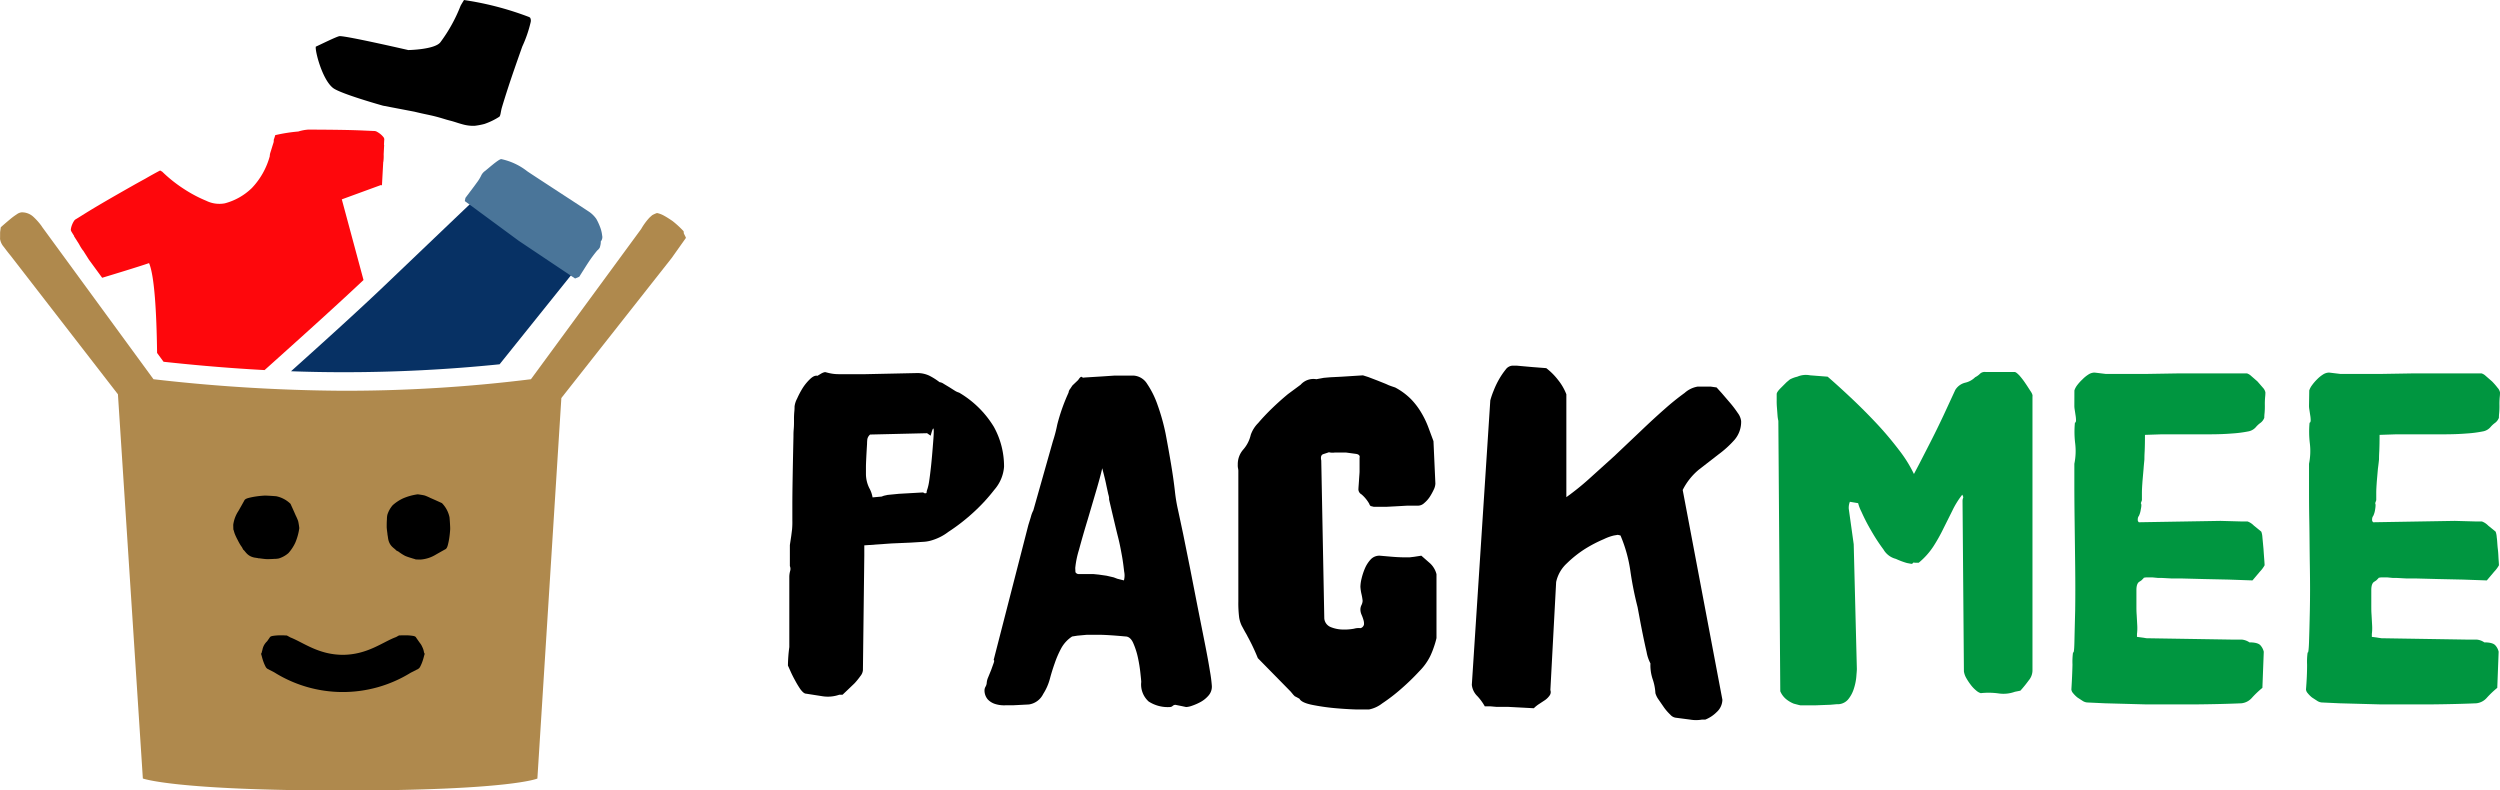
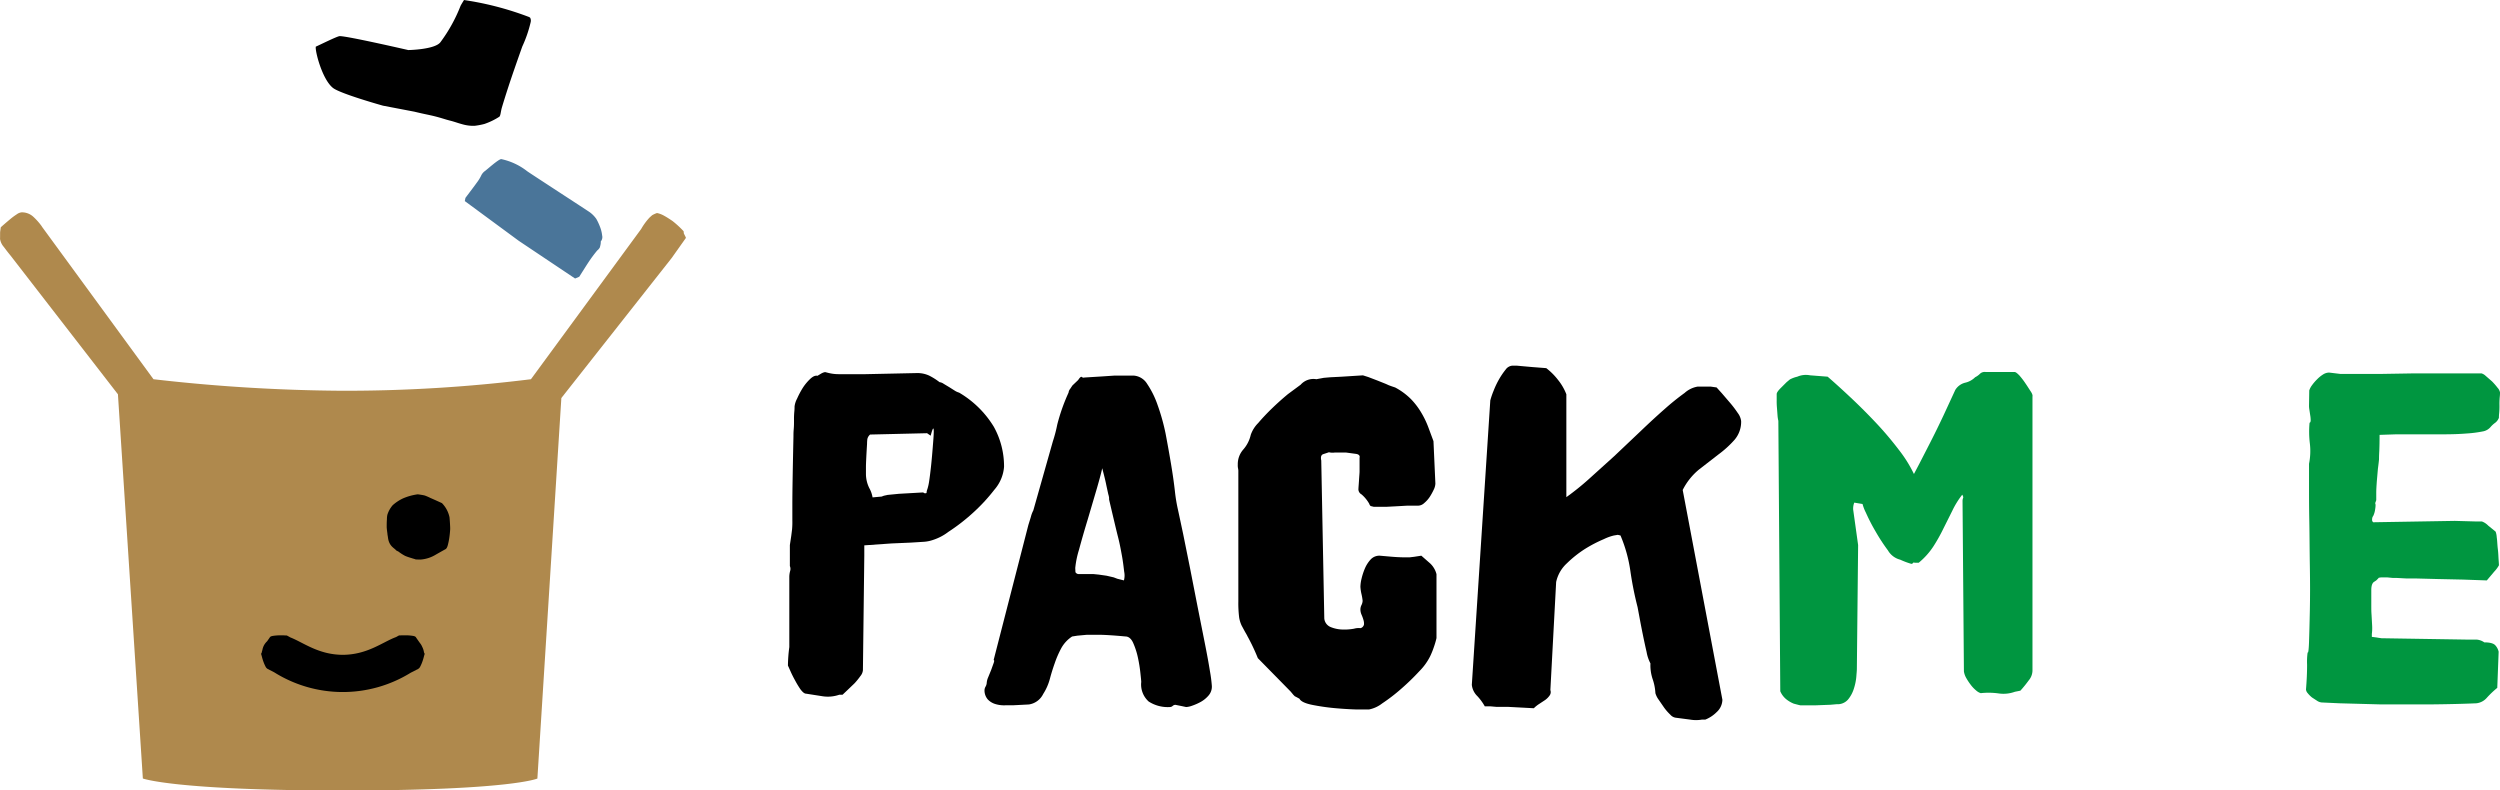
<svg xmlns="http://www.w3.org/2000/svg" width="262" height="82.84" viewBox="0 0 262 82.84">
  <g transform="translate(-3 6.168)">
    <g transform="translate(175.288 50.726)">
      <g transform="translate(-89.712 -18.573)">
        <path d="M1.907,36.058c-.173,0-.347-.144-.578-.433a9.591,9.591,0,0,1-.578-.953q-.289-.52-.491-.982L0,33.111a15.571,15.571,0,0,1,.144-1.936V23.867A2.4,2.4,0,0,1,.231,23.2a.751.751,0,0,0-.029-.52v-2.2l.144-.953.087-.693a8.431,8.431,0,0,0,.029-.924V16.3q0-1.04.029-2.773t.087-4.42c0-.2,0-.462.029-.78S.636,7.719.636,7.4a8.125,8.125,0,0,1,.029-.867,4.975,4.975,0,0,0,.029-.578,2.34,2.34,0,0,1,.26-.809,9.215,9.215,0,0,1,.578-1.1,5.055,5.055,0,0,1,.809-.982q.433-.4.751-.318l.433-.26c.231-.116.376-.144.433-.116l.347.087a4.42,4.42,0,0,0,1.069.116H8.146l5.4-.116a2.947,2.947,0,0,1,1.242.26,6.615,6.615,0,0,1,1.1.693.953.953,0,0,1,.433.173l.578.347.549.347a1.7,1.7,0,0,0,.491.231,10.438,10.438,0,0,1,3.64,3.582,8.551,8.551,0,0,1,1.069,4.189,4.123,4.123,0,0,1-1.011,2.4,18.719,18.719,0,0,1-2.311,2.484A20.048,20.048,0,0,1,16.813,19.1a5.353,5.353,0,0,1-1.589.838,3.669,3.669,0,0,1-.953.2l-1.387.087-2.022.087-2.86.2v1.1L7.858,33.6a1.127,1.127,0,0,1-.26.607,7.656,7.656,0,0,1-.607.751l-.722.693-.549.52H5.373a3.64,3.64,0,0,1-1.82.144ZM9.822,15.4l.231-.087.4-.087,1.184-.116,2.542-.144a.289.289,0,0,0,.347.058,1.184,1.184,0,0,1,.087-.4,5.085,5.085,0,0,0,.173-.751q.087-.549.2-1.56t.26-2.975q.144-1.964-.289-.318l-.376-.26L8.609,8.9a.867.867,0,0,0-.289.491,4.478,4.478,0,0,0-.029.491q-.116,1.907-.116,2.427v.751a3.38,3.38,0,0,0,.347,1.444,3.033,3.033,0,0,1,.347.982Z" transform="translate(0 -1.681)" />
        <path d="M71.3,36.532a.809.809,0,0,1,.116-.347.9.9,0,0,0,.116-.4,1.762,1.762,0,0,1,.144-.549l.318-.78.26-.722q.116-.318,0-.318l3.64-14.155.26-.838a2.976,2.976,0,0,1,.26-.693L78.46,10.5a14.47,14.47,0,0,0,.462-1.762,19.731,19.731,0,0,1,1.184-3.351.78.78,0,0,1,.173-.4l.231-.347.607-.578q.26-.4.376-.318a.289.289,0,0,0,.289.058l1.878-.116,1.3-.087h1.936a1.8,1.8,0,0,1,1.444.867,9.417,9.417,0,0,1,1.1,2.224,21.812,21.812,0,0,1,.838,3q.318,1.676.578,3.235t.4,2.831a16.814,16.814,0,0,0,.318,1.907q.2.924.549,2.571l.722,3.582.78,3.987.751,3.784q.347,1.733.549,3a14.39,14.39,0,0,1,.2,1.56,1.416,1.416,0,0,1-.347.982,3,3,0,0,1-.809.664,5.778,5.778,0,0,1-.9.4,2.224,2.224,0,0,1-.636.144l-.549-.116-.578-.116a.433.433,0,0,0-.289.116.433.433,0,0,1-.289.116,3.687,3.687,0,0,1-2.224-.578,2.4,2.4,0,0,1-.78-2.051c0-.087-.029-.4-.087-.924a15.138,15.138,0,0,0-.26-1.618,7.887,7.887,0,0,0-.491-1.531c-.2-.462-.491-.693-.809-.693q-1.531-.144-2.513-.173H81.984l-.953.087-.549.087A3.438,3.438,0,0,0,79.326,32.2a10.313,10.313,0,0,0-.664,1.531q-.289.809-.52,1.676a5.6,5.6,0,0,1-.693,1.56,1.991,1.991,0,0,1-1.5,1.1l-1.7.087h-.78a3.091,3.091,0,0,1-.982-.116,1.82,1.82,0,0,1-.838-.491A1.444,1.444,0,0,1,71.3,36.532ZM80.828,24.2a.4.4,0,0,0,.4.2h1.473l.578.058.809.116.751.173.376.144.347.087.347.087a1.964,1.964,0,0,0,.029-.9c-.058-.462-.116-1.011-.231-1.647s-.231-1.271-.4-1.936-.318-1.3-.462-1.907-.26-1.1-.347-1.473-.144-.607-.144-.636V16.4a2.225,2.225,0,0,0-.087-.376l-.2-.924q-.116-.607-.433-1.791-.116.578-.549,2.08l-.953,3.235q-.52,1.7-.924,3.207a9.591,9.591,0,0,0-.4,1.936Z" transform="translate(-50.698 -2.56)" />
        <path d="M164.175,30.77c-.26-.433-.433-.78-.578-1.04a3.236,3.236,0,0,1-.26-.838,12.162,12.162,0,0,1-.087-1.7V13.611a1.329,1.329,0,0,0-.029-.347,1.589,1.589,0,0,1-.029-.4,2.311,2.311,0,0,1,.578-1.589,3.5,3.5,0,0,0,.78-1.531,3.264,3.264,0,0,1,.78-1.242q.664-.78,1.473-1.56t1.647-1.473l1.329-.982a1.791,1.791,0,0,1,1.647-.578l.78-.144.664-.058,1.156-.058,2.282-.144.549.173.982.376.867.347.318.144.318.116.347.116a6.933,6.933,0,0,1,1.676,1.242,7.568,7.568,0,0,1,1.069,1.416,9.417,9.417,0,0,1,.722,1.5L183.7,10.4l.2,4.449a1.589,1.589,0,0,1-.173.636,6.038,6.038,0,0,1-.433.78,3.034,3.034,0,0,1-.578.636.953.953,0,0,1-.607.26h-1.156l-1.011.058-1.1.058h-1.415l-.231-.058c-.087,0-.173-.087-.231-.26a3.666,3.666,0,0,0-.809-.982.607.607,0,0,1-.318-.607c0-.087.029-.4.058-.867s.058-.78.058-.924V12.138c.058-.2-.058-.347-.347-.4l-1.069-.144h-1.184a1.589,1.589,0,0,1-.607-.029l-.607.2q-.318.116-.2.664l.318,16.553a1.069,1.069,0,0,0,.664.9,3.524,3.524,0,0,0,1.213.26,5.662,5.662,0,0,0,1.242-.087,1.82,1.82,0,0,1,.693-.058.52.52,0,0,0,.347-.376,1.243,1.243,0,0,0-.058-.491,4.307,4.307,0,0,0-.2-.549,1.386,1.386,0,0,1-.116-.578,1.069,1.069,0,0,1,.116-.433,1.1,1.1,0,0,0,.116-.433,5.171,5.171,0,0,0-.116-.693,4.68,4.68,0,0,1-.116-.78,3.872,3.872,0,0,1,.116-.838,6.644,6.644,0,0,1,.347-1.069,3.294,3.294,0,0,1,.607-.953,1.242,1.242,0,0,1,.953-.4l1.011.087a18.777,18.777,0,0,0,2.109.087l.491-.058.751-.116.924.809a2.34,2.34,0,0,1,.664,1.127v6.7a8.781,8.781,0,0,1-.289.982,8.027,8.027,0,0,1-.376.924,6.008,6.008,0,0,1-1.127,1.56,24.063,24.063,0,0,1-1.907,1.849,18.491,18.491,0,0,1-1.993,1.531,3.268,3.268,0,0,1-1.387.636h-1.271q-1.069-.029-2.34-.144a22.618,22.618,0,0,1-2.369-.347q-1.1-.231-1.3-.636l-.318-.173-.173-.087-.144-.144-.289-.347-3.438-3.5a21.2,21.2,0,0,0-1.127-2.369Z" transform="translate(-116.048 -2.489)" />
        <path d="M250.036,3.64a8.493,8.493,0,0,1,.347-1.011,8.7,8.7,0,0,1,.578-1.213A7.827,7.827,0,0,1,251.653.4a.953.953,0,0,1,.693-.4h.462l.636.058.982.087L255.9.26A6.713,6.713,0,0,1,257.14,1.5a5.6,5.6,0,0,1,.867,1.5V13.78a26.836,26.836,0,0,0,2.34-1.878l2.687-2.427,2.744-2.6q1.358-1.3,2.542-2.34A26.476,26.476,0,0,1,270.4,2.86a2.725,2.725,0,0,1,1.358-.664h1.387l.607.087.549.607.867,1.011a11.123,11.123,0,0,1,.809,1.069,1.733,1.733,0,0,1,.347.838,2.889,2.889,0,0,1-.693,1.964A10.658,10.658,0,0,1,273.953,9.3L271.9,10.891a6.616,6.616,0,0,0-1.7,2.138l4.16,21.984a1.791,1.791,0,0,1-.607,1.3,3.5,3.5,0,0,1-1.184.78h-.347a3.64,3.64,0,0,1-1.242,0l-1.531-.2a.924.924,0,0,1-.549-.318,5.371,5.371,0,0,1-.636-.722l-.578-.838a2.224,2.224,0,0,1-.347-.693,5.4,5.4,0,0,0-.289-1.473,4.564,4.564,0,0,1-.231-1.647,3.985,3.985,0,0,1-.4-1.184q-.2-.867-.4-1.849t-.347-1.791l-.2-1.069a35.014,35.014,0,0,1-.751-3.755,14.933,14.933,0,0,0-1.04-3.755q-.318-.087-.347-.058l-.347.058a5.027,5.027,0,0,0-1.04.376A14.27,14.27,0,0,0,260,19.182a11.757,11.757,0,0,0-1.936,1.531,3.7,3.7,0,0,0-1.127,1.964L256.332,34a.607.607,0,0,1-.087.578,1.987,1.987,0,0,1-.461.462l-.607.4a3.321,3.321,0,0,0-.578.462l-2.715-.144h-1.213l-.664-.058h-.549a5.605,5.605,0,0,0-.78-1.069,1.924,1.924,0,0,1-.578-1.184Z" transform="translate(-176.429 0)" />
-         <path d="M358.872,7.4a3.582,3.582,0,0,1-.087-.578l-.058-.78a7.309,7.309,0,0,1-.029-.78V4.594q0-.2.4-.607l.636-.636.347-.289a3.265,3.265,0,0,1,.78-.289,2.253,2.253,0,0,1,1.329-.144l1.849.144q1.069.924,2.427,2.2t2.658,2.658a34.9,34.9,0,0,1,2.369,2.8,13.609,13.609,0,0,1,1.589,2.542l.578-1.1,1.156-2.253q.664-1.3,1.358-2.773l1.242-2.687a1.7,1.7,0,0,1,1.011-.751,2.137,2.137,0,0,0,1.069-.578,1.935,1.935,0,0,0,.52-.376.722.722,0,0,1,.578-.173h3.033c.116,0,.26.116.491.347a7.774,7.774,0,0,1,.664.867c.2.289.376.578.549.838s.2.433.173.52V33.6a1.636,1.636,0,0,1-.4,1.011,12.5,12.5,0,0,1-.867,1.069l-.578.116a3.5,3.5,0,0,1-1.7.173,7.626,7.626,0,0,0-1.878-.029,1.329,1.329,0,0,1-.491-.289,3.381,3.381,0,0,1-.549-.578,5.745,5.745,0,0,1-.462-.693,1.993,1.993,0,0,1-.26-.722l-.144-17.824a.9.9,0,0,1,.058-.347q.058-.087-.087-.347a8.812,8.812,0,0,0-1.04,1.676l-.924,1.849a18.063,18.063,0,0,1-1.069,1.907,7.656,7.656,0,0,1-1.531,1.7h-.4c-.116-.029-.173-.029-.2.029a.2.2,0,0,1-.173.087l-.462-.087a7.886,7.886,0,0,1-1.156-.433,2.093,2.093,0,0,1-1.3-.982,19.357,19.357,0,0,1-1.3-1.993,19.481,19.481,0,0,1-1.011-1.964,4.442,4.442,0,0,1-.347-.9l-.867-.144a1.762,1.762,0,0,0-.116.722l.52,3.727L367.1,33.4c0,.173-.029.462-.058.838a5.631,5.631,0,0,1-.26,1.242,3.292,3.292,0,0,1-.607,1.127,1.444,1.444,0,0,1-1.184.491l-.664.058-1.531.058h-1.7c.116,0,.087,0-.058-.029l-.549-.144a3.121,3.121,0,0,1-.751-.433,2.167,2.167,0,0,1-.664-.867Z" transform="translate(-255.077 -1.618)" fill="#009640" />
-         <path d="M465.918,4.378a1.849,1.849,0,0,1,.289-.549,4.624,4.624,0,0,1,.549-.607,3.437,3.437,0,0,1,.636-.52,1.213,1.213,0,0,1,.636-.2l1.184.144H473.4l3.5-.058H484a1.156,1.156,0,0,1,.433.26l.664.578.578.664a1.011,1.011,0,0,1,.26.491,4.331,4.331,0,0,1-.029.491,7.84,7.84,0,0,0-.029.838,7.848,7.848,0,0,1-.029.838,4.019,4.019,0,0,0-.029.491,1.184,1.184,0,0,1-.462.578,2.841,2.841,0,0,0-.4.376,1.366,1.366,0,0,1-.751.462,12.625,12.625,0,0,1-1.762.231q-1.069.087-2.4.087h-4.969l-1.762.058q0,.982-.029,1.676c-.029.491-.029.78-.029.867s-.058.578-.087,1.011l-.116,1.329c-.029.433-.058.838-.058,1.213v.751l-.116.318q.115.116,0,.636a2.311,2.311,0,0,1-.2.693.52.52,0,0,0-.116.347.318.318,0,0,0,.116.318l8.551-.144,2.109.058h.722a1.778,1.778,0,0,1,.664.433l.78.636a1.99,1.99,0,0,1,.116.578l.116,1.242q.043.65.087,1.213c.029.376.029.52.029.491a3.123,3.123,0,0,1-.491.664l-.78.924-2.484-.087-2.687-.058-2.224-.058h-1.069l-1.069-.058h-.376l-.607-.058h-.607c-.2.029-.289.029-.289.087l-.231.231-.173.116c-.231.116-.347.4-.347.9v1.676c0,.26,0,.578.029.953l.058,1.069a4.937,4.937,0,0,1-.029.9V30.2l1.011.144,9.071.144h.924a1.7,1.7,0,0,1,.78.289q.924,0,1.184.347a1.5,1.5,0,0,1,.318.636l-.144,3.784a10.052,10.052,0,0,0-1.069,1.011,1.7,1.7,0,0,1-1.127.607q-1.993.087-4.709.116H473.4l-4.275-.116-1.878-.087a1.011,1.011,0,0,1-.433-.144l-.578-.376a3.06,3.06,0,0,1-.462-.462.693.693,0,0,1-.173-.376q.087-1.387.116-2.6a7.574,7.574,0,0,1,.058-1.3q.116.2.144-1.069T466,27.4q.029-2.08,0-4.593t-.058-4.738q-.029-2.224-.029-3.9V12.062A6.644,6.644,0,0,0,466,9.924a10.109,10.109,0,0,1-.029-2.167c.058,0,.116-.087.116-.26a3.523,3.523,0,0,0-.058-.578c-.029-.2-.058-.4-.087-.578a2.245,2.245,0,0,1-.029-.376Z" transform="translate(-331.097 -1.778)" fill="#009640" />
+         <path d="M358.872,7.4a3.582,3.582,0,0,1-.087-.578l-.058-.78a7.309,7.309,0,0,1-.029-.78V4.594q0-.2.4-.607l.636-.636.347-.289a3.265,3.265,0,0,1,.78-.289,2.253,2.253,0,0,1,1.329-.144l1.849.144q1.069.924,2.427,2.2t2.658,2.658a34.9,34.9,0,0,1,2.369,2.8,13.609,13.609,0,0,1,1.589,2.542l.578-1.1,1.156-2.253q.664-1.3,1.358-2.773l1.242-2.687a1.7,1.7,0,0,1,1.011-.751,2.137,2.137,0,0,0,1.069-.578,1.935,1.935,0,0,0,.52-.376.722.722,0,0,1,.578-.173h3.033c.116,0,.26.116.491.347a7.774,7.774,0,0,1,.664.867c.2.289.376.578.549.838s.2.433.173.52V33.6a1.636,1.636,0,0,1-.4,1.011,12.5,12.5,0,0,1-.867,1.069l-.578.116a3.5,3.5,0,0,1-1.7.173,7.626,7.626,0,0,0-1.878-.029,1.329,1.329,0,0,1-.491-.289,3.381,3.381,0,0,1-.549-.578,5.745,5.745,0,0,1-.462-.693,1.993,1.993,0,0,1-.26-.722l-.144-17.824a.9.9,0,0,1,.058-.347q.058-.087-.087-.347a8.812,8.812,0,0,0-1.04,1.676l-.924,1.849a18.063,18.063,0,0,1-1.069,1.907,7.656,7.656,0,0,1-1.531,1.7h-.4c-.116-.029-.173-.029-.2.029a.2.2,0,0,1-.173.087a7.886,7.886,0,0,1-1.156-.433,2.093,2.093,0,0,1-1.3-.982,19.357,19.357,0,0,1-1.3-1.993,19.481,19.481,0,0,1-1.011-1.964,4.442,4.442,0,0,1-.347-.9l-.867-.144a1.762,1.762,0,0,0-.116.722l.52,3.727L367.1,33.4c0,.173-.029.462-.058.838a5.631,5.631,0,0,1-.26,1.242,3.292,3.292,0,0,1-.607,1.127,1.444,1.444,0,0,1-1.184.491l-.664.058-1.531.058h-1.7c.116,0,.087,0-.058-.029l-.549-.144a3.121,3.121,0,0,1-.751-.433,2.167,2.167,0,0,1-.664-.867Z" transform="translate(-255.077 -1.618)" fill="#009640" />
        <path d="M551.044,4.378a1.82,1.82,0,0,1,.289-.549,4.71,4.71,0,0,1,.52-.607,3.439,3.439,0,0,1,.636-.52,1.213,1.213,0,0,1,.636-.2l1.184.144H558.5l3.5-.058H569.1a1.127,1.127,0,0,1,.433.26l.664.578a6.973,6.973,0,0,1,.578.664,1.011,1.011,0,0,1,.26.491,4.3,4.3,0,0,1-.029.491,7.848,7.848,0,0,0-.029.838,7.848,7.848,0,0,1-.029.838,4.015,4.015,0,0,0-.029.491,1.184,1.184,0,0,1-.462.578,2.842,2.842,0,0,0-.4.376,1.366,1.366,0,0,1-.751.462,12.624,12.624,0,0,1-1.762.231q-1.069.087-2.4.087h-4.969l-1.762.058q0,.982-.029,1.676c-.029.491-.029.78-.029.867s-.058.578-.116,1.011l-.116,1.329c-.029.433-.058.838-.058,1.213v.751l-.116.318q.087.116,0,.636a2.253,2.253,0,0,1-.2.693.549.549,0,0,0-.116.347.318.318,0,0,0,.116.318l8.551-.144,2.109.058h.722a1.779,1.779,0,0,1,.664.433l.78.636a1.989,1.989,0,0,1,.116.578c.058.376.058.78.116,1.242s.058.838.087,1.213.029.52.029.491a3.207,3.207,0,0,1-.491.664l-.78.924-2.484-.087-2.687-.058-2.224-.058h-1.011l-1.069-.058H559.8l-.607-.058h-.607c-.173.029-.289.029-.289.087l-.231.231-.173.116c-.231.116-.347.4-.347.9v1.676c0,.26,0,.578.029.953l.058,1.069a4.967,4.967,0,0,1-.029.9V30.2l1.011.144,9.071.144h.924a1.675,1.675,0,0,1,.78.289q.924,0,1.184.347a1.444,1.444,0,0,1,.318.636l-.144,3.784a9.915,9.915,0,0,0-1.069,1.011,1.7,1.7,0,0,1-1.127.607q-1.993.087-4.709.116H558.5l-4.275-.116-1.878-.087a1.011,1.011,0,0,1-.433-.144l-.578-.376a2.974,2.974,0,0,1-.462-.462.693.693,0,0,1-.173-.376q.116-1.387.116-2.6a7.277,7.277,0,0,1,.058-1.3c.058.144.116-.231.144-1.069s.058-1.964.087-3.351.029-2.918,0-4.593-.029-3.264-.058-4.738-.029-2.773-.029-3.9V12.062a6.7,6.7,0,0,0,.087-2.138,10.131,10.131,0,0,1-.029-2.167c.058,0,.116-.087.116-.26a3.5,3.5,0,0,0-.058-.578c-.029-.2-.058-.4-.087-.578a2.247,2.247,0,0,1-.029-.376Z" transform="translate(-391.61 -1.778)" fill="#009640" />
      </g>
    </g>
    <g transform="translate(-16.305 -19.804)">
-       <path d="M29.249,42.35l-.015.019.532.837a4.581,4.581,0,0,0,.418.674c0-.008.006,0,.008-.006l.6.95,1.394,1.906c.719-.217,3.872-1.172,4.914-1.538.563,1.315.785,5.123.842,9.414l.677.926c2.321.25,6.08.629,10.588.871l1.469-1.318c2.958-2.653,6.274-5.646,8.9-8.12L57.3,38.512l4.1-1.5v-.02l.107.067.135-2.47s.006-.005.01,0a4.4,4.4,0,0,0,.035-.795l.052-.99-.021-.01c.01-.193.02-.385.035-.589a.427.427,0,0,0-.107-.237,2.084,2.084,0,0,0-.28-.283,2.546,2.546,0,0,0-.346-.236.669.669,0,0,0-.266-.1c-.042,0-.422-.016-1.146-.049s-1.593-.058-2.618-.073-2.09-.022-3.2-.026a4.46,4.46,0,0,0-1.05.2,16.892,16.892,0,0,0-2.416.382c-.043.162-.1.327-.16.5a.711.711,0,0,1-.044.35q-.077.24-.15.48l-.149.478a1.286,1.286,0,0,0-.071.4,7.82,7.82,0,0,1-1.881,3.338,6.411,6.411,0,0,1-2.83,1.6,3.1,3.1,0,0,1-1.946-.269,13.934,13.934,0,0,1-2.251-1.181,14.785,14.785,0,0,1-1.9-1.435c-.182-.164-.329-.3-.458-.43l-.224-.128c-.558.291-1.074.581-1.576.872-.405.22-.836.458-1.295.718q-1.448.817-2.776,1.588t-2.248,1.346c-.611.383-.937.586-.973.6a.651.651,0,0,0-.186.213,2.17,2.17,0,0,0-.184.375,1.867,1.867,0,0,0-.107.384.4.4,0,0,0,.022.259C29.043,42.023,29.145,42.186,29.249,42.35Z" transform="translate(-2.174 -3.983)" fill="#fe070c" />
      <g transform="translate(49.8 30.306)">
-         <path d="M82.816,44.9l-5.2-3.752c-1.879,1.786-5.263,5.024-9.213,8.79-2.647,2.524-6.2,5.736-9.66,8.841,1.736.063,3.55.1,5.416.1A160.525,160.525,0,0,0,80.6,58.05l7.621-9.5Z" transform="translate(-58.738 -36.542)" fill="#073164" />
        <path d="M96.18,44.763a.8.8,0,0,0,.192-.2c.051-.036.093-.147.131-.337a1.391,1.391,0,0,0,.041-.4.705.705,0,0,0,.144-.625,3.521,3.521,0,0,0-.221-.9,5.965,5.965,0,0,0-.391-.839,3.012,3.012,0,0,0-.688-.7c-.152-.113-6.379-4.159-6.547-4.289a6.662,6.662,0,0,0-2.728-1.278c-.305.012-1.561,1.162-1.725,1.264a1.238,1.238,0,0,0-.391.492,4.39,4.39,0,0,1-.47.747c-.284.4-.556.747-1.166,1.563l-.067.334.076.056,5.582,4.11,5.9,3.949.437-.186c.546-.859.731-1.163,1-1.568A13.358,13.358,0,0,1,96.18,44.763Z" transform="translate(-64.078 -35.192)" fill="#4a7599" />
      </g>
      <path d="M89.689,47.207l1.5-2.116c-.009-.086-.212-.432-.218-.483-.009-.082-.017-.155-.023-.217a10.052,10.052,0,0,0-1.161-1.07c-.239-.164-.637-.425-.872-.548a2.55,2.55,0,0,0-.742-.288.106.106,0,0,0-.044.007,2.858,2.858,0,0,0-.482.222l-.254.227c-.018.019-.032.036-.053.056a6.481,6.481,0,0,0-.825,1.13l.005,0L74.948,59.9a157.234,157.234,0,0,1-19.731,1.208A181.686,181.686,0,0,1,35.39,59.9l-11.7-16L23.7,43.9a6.528,6.528,0,0,0-.926-1.047,1.767,1.767,0,0,0-1.2-.443h-.006a1.074,1.074,0,0,0-.514.212,6.575,6.575,0,0,0-.667.492c-.222.186-.43.36-.62.526s-.318.278-.38.338c-.023.168-.042.294-.053.377a1.786,1.786,0,0,0-.019.22c0,.063,0,.136,0,.22s0,.22-.005.407a1.658,1.658,0,0,0,.4.838c.2.274.446.592.722.928L31.664,61.478l2.612,40.266S37.624,103,55.216,103s20.407-1.252,20.407-1.252L78.135,61.87Z" transform="translate(0 -6.521)" fill="#af894d" />
      <path d="M84.567,15.5A.454.454,0,0,0,84.4,15.4a32.273,32.273,0,0,0-5.989-1.637l-.778-.126s-.329.521-.376.644a16.324,16.324,0,0,1-2.094,3.775c-.583.783-3.373.826-3.373.826s-6.508-1.5-7.2-1.458c-.274.018-2.2.98-2.49,1.1-.1.433.668,3.441,1.8,4.328.777.612,5.24,1.859,5.24,1.859l3.285.629c1.614.391,1.72.335,3.139.766.159.05.361.11.607.172s.483.136.725.214.469.145.684.2a4.131,4.131,0,0,0,1.151.13,7.417,7.417,0,0,0,1.034-.194,7.026,7.026,0,0,0,1.574-.763c.136-.145.131-.52.271-.992s.362-1.192.679-2.164.8-2.369,1.445-4.189a13.1,13.1,0,0,0,.886-2.574A.663.663,0,0,0,84.567,15.5Z" transform="translate(-9.698)" />
-       <path d="M57.71,83.45a5.655,5.655,0,0,0-.258-.589c-.1-.243-.536-1.2-.536-1.2a3.016,3.016,0,0,0-1.491-.795c-.057-.006-1.018-.081-1.269-.066s-.522.04-.812.081a7.466,7.466,0,0,0-.82.162c-.258.067-.41.159-.455.279q-.261.476-.62,1.1a3.461,3.461,0,0,0-.536,1.44l.012.483c.058.131.069.239.149.461a6.769,6.769,0,0,0,.312.659,5.539,5.539,0,0,0,.357.628.817.817,0,0,0,.07.088l.146.281c.234.165.4.681,1.192.835.022,0,.179.029.378.057l.065.029.015-.018c.3.042.662.087.8.089q.378.007.816-.024a2.291,2.291,0,0,0,.46-.044,2.783,2.783,0,0,0,1.01-.56,4.424,4.424,0,0,0,.712-1.073,5.883,5.883,0,0,0,.43-1.554S57.774,83.677,57.71,83.45Z" transform="translate(-7.165 -15.223)" />
      <path d="M75.709,80.752a5.516,5.516,0,0,1,.59.258c.243.1,1.2.536,1.2.536a3.013,3.013,0,0,1,.795,1.491c.007.056.082,1.017.067,1.268s-.042.523-.082.812a7.155,7.155,0,0,1-.162.82c-.067.258-.159.41-.28.455q-.474.261-1.1.621a3.534,3.534,0,0,1-1.5.449l-.481-.012c-.131-.058-.24-.07-.462-.149a5.476,5.476,0,0,1-.646-.222,4.827,4.827,0,0,1-.584-.361.9.9,0,0,1-.087-.071L72.7,86.5c-.165-.233-.681-.4-.834-1.191-.005-.022-.029-.18-.056-.378l-.03-.065.019-.015c-.042-.3-.088-.661-.09-.8,0-.252,0-.524.024-.816a2.271,2.271,0,0,1,.044-.459,2.781,2.781,0,0,1,.561-1.011,4.426,4.426,0,0,1,1.073-.711,5.9,5.9,0,0,1,1.552-.431S75.481,80.688,75.709,80.752Z" transform="translate(-11.878 -15.183)" />
      <path d="M71.761,101.532a1.817,1.817,0,0,0-.187-.586,1.578,1.578,0,0,0-.254-.422c-.15-.211-.288-.406-.4-.574-.039-.079-.15-.131-.33-.16a5.026,5.026,0,0,0-.571-.055c-.06,0-.107,0-.164,0-.04,0-.08,0-.121,0-.092,0-.19,0-.276,0-.171.007-.278.011-.317.011-.114.061-.215.117-.308.17-1.381.5-2.986,1.853-5.59,1.861-2.547-.008-4.139-1.3-5.5-1.828-.108-.063-.226-.128-.363-.2-.04,0-.146,0-.319-.011-.1,0-.206,0-.311,0-.04,0-.082,0-.123,0s-.081,0-.127,0a5.009,5.009,0,0,0-.571.055c-.18.029-.291.081-.329.16-.085.123-.182.261-.285.408a1.6,1.6,0,0,0-.493.913,1.809,1.809,0,0,0-.067.262l-.07.143c.032.093.067.219.107.376a4.9,4.9,0,0,0,.155.489,3.95,3.95,0,0,0,.2.454.574.574,0,0,0,.226.258l.684.351a13.53,13.53,0,0,0,14.306.049l.782-.4a.578.578,0,0,0,.225-.258,3.95,3.95,0,0,0,.2-.454,5.1,5.1,0,0,0,.154-.489c.04-.157.076-.283.107-.376Z" transform="translate(-8.019 -19.516)" />
    </g>
  </g>
</svg>